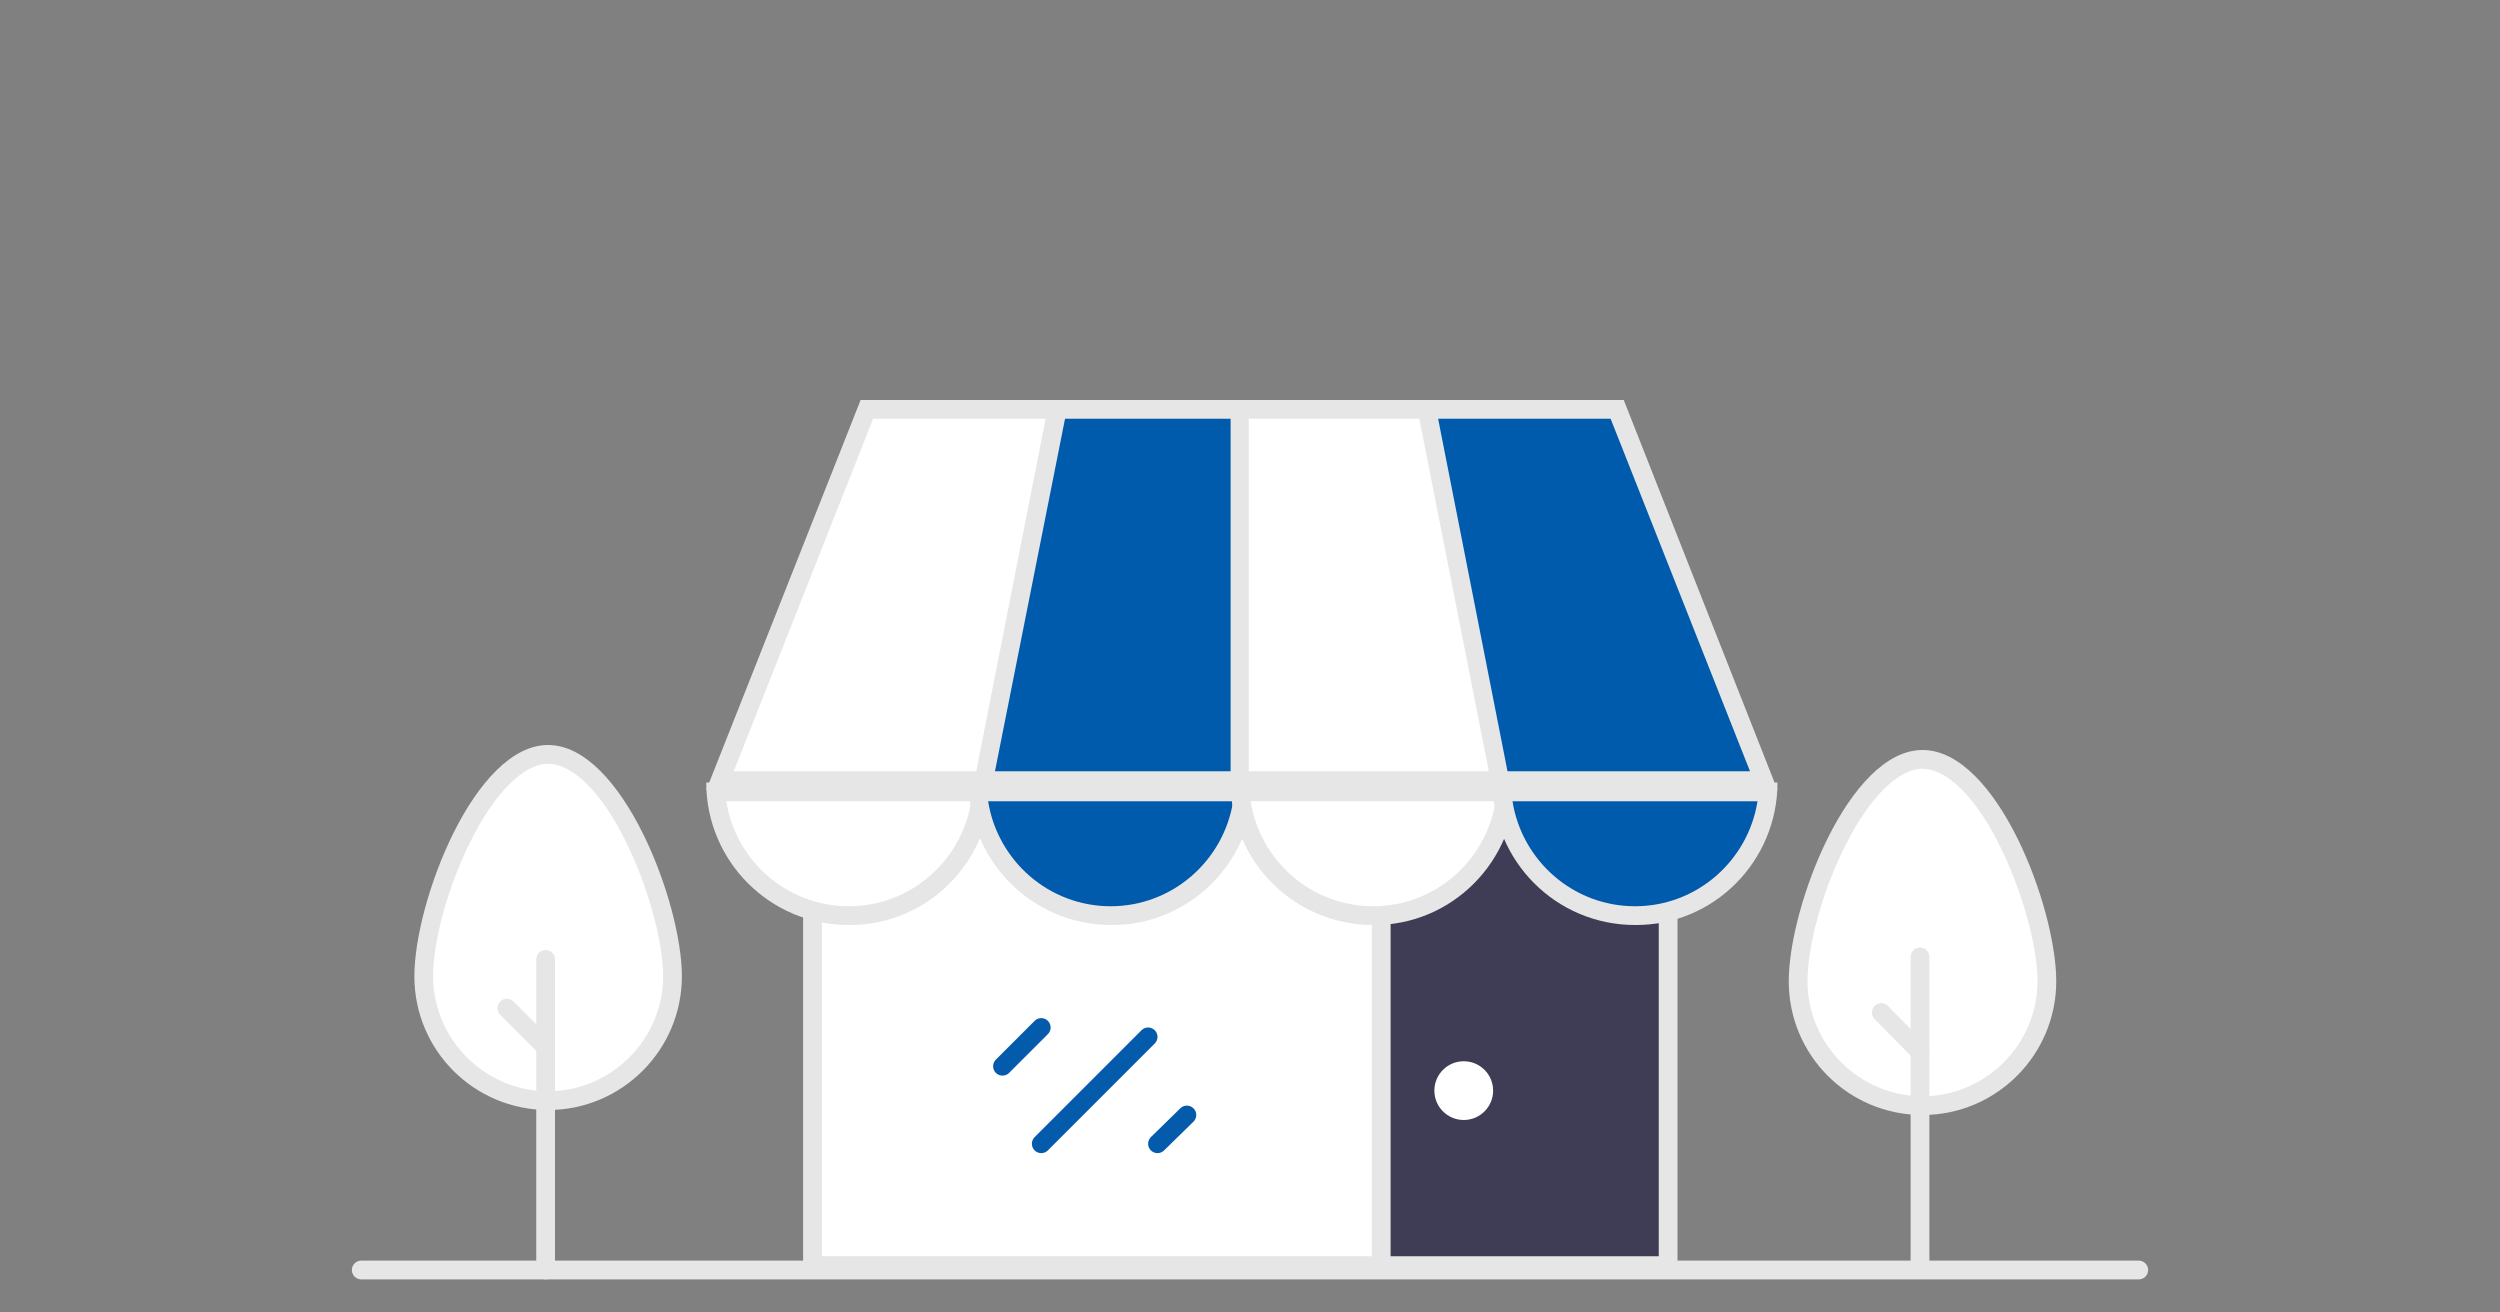
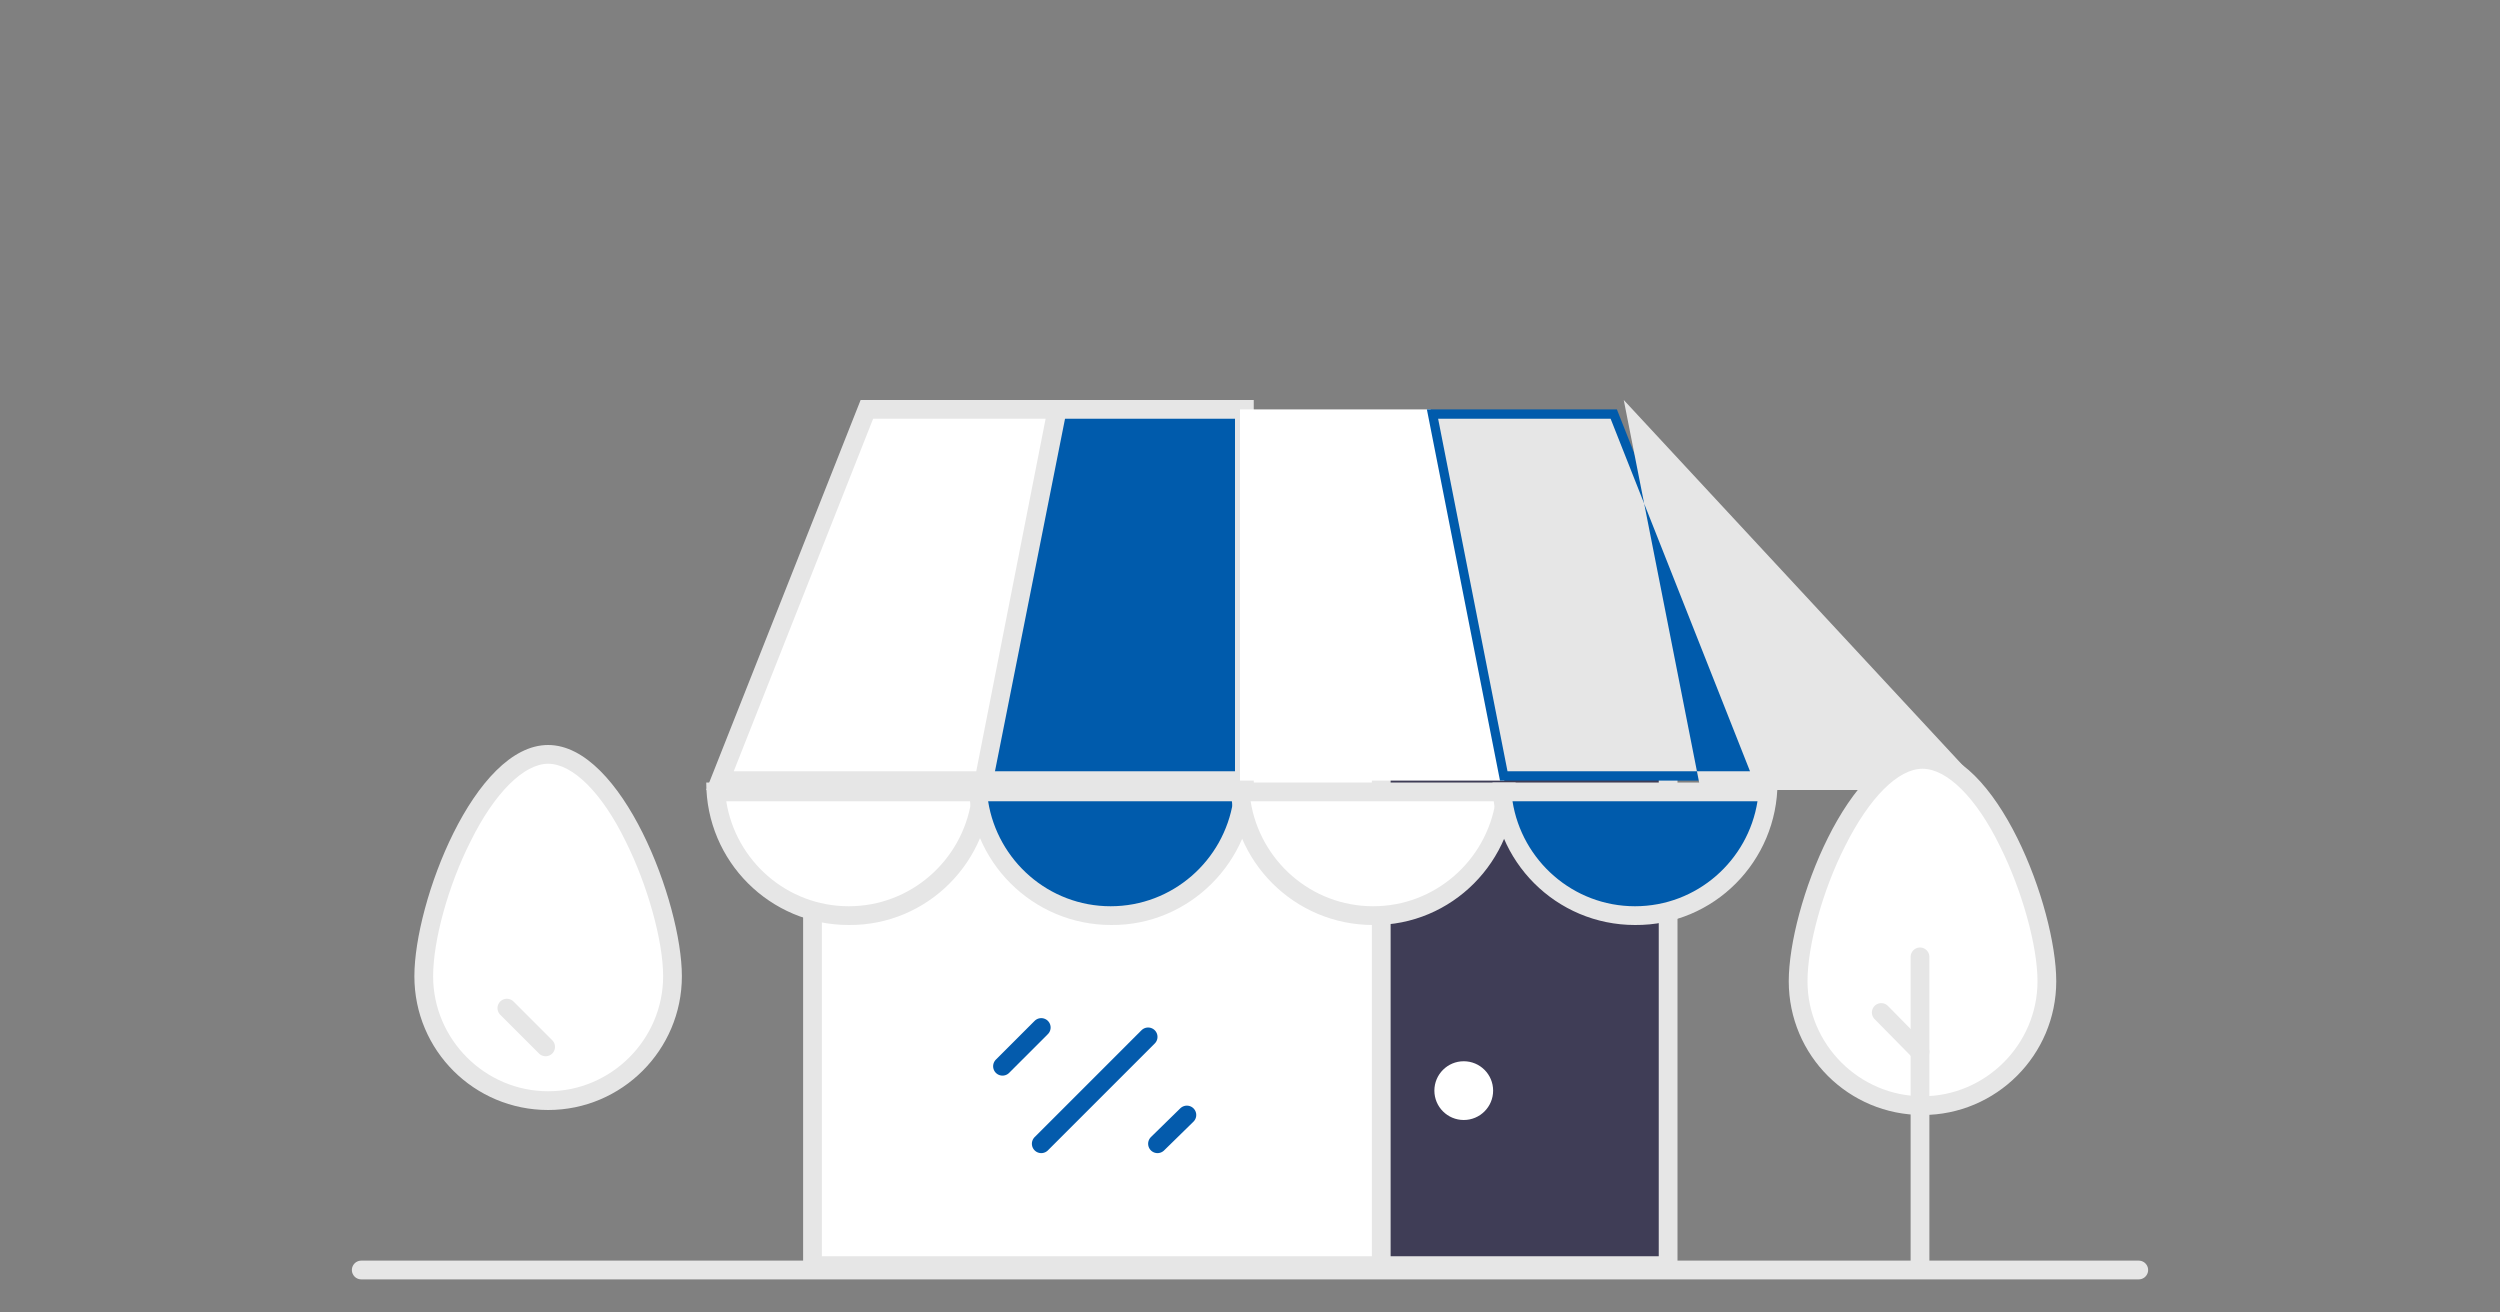
<svg xmlns="http://www.w3.org/2000/svg" version="1.1" id="レイヤー_1" x="0px" y="0px" width="400px" height="210px" viewBox="0 0 400 210" style="enable-background:new 0 0 400 210;" xml:space="preserve">
  <rect x="0" y="0" width="400" height="210" fill="#808080" stroke="none" />
  <style type="text/css">
	.st0{fill:#FFFFFF;}
	.st1{fill:#E6E6E6;}
	.st2{fill:none;stroke:#E6E6E6;stroke-width:4;stroke-linecap:round;}
	.st3{fill:none;stroke:#E6E6E6;stroke-width:6;stroke-linecap:round;}
	.st4{fill:none;stroke:#005BAC;stroke-width:5;stroke-linecap:round;}
	.st5{fill:#005BAC;}
	.st6{fill:#3F3D56;}
	.st7{opacity:0.998;fill:#E6E6E6;enable-background:new    ;}
	.st8{fill:none;stroke:#E6E6E6;stroke-width:3;stroke-linecap:round;}
	.st9{clip-path:url(#SVGID_00000081610384421840203930000018158640100960664249_);}
	.st10{opacity:0.998;fill:#005BAC;enable-background:new    ;}
	.st11{fill:none;stroke:#E6E6E6;stroke-width:3;stroke-linecap:round;stroke-linejoin:round;}
	.st12{fill:none;stroke:#045BAC;stroke-width:3;stroke-linecap:round;}
	.st13{fill:#045BAC;}
	.st14{clip-path:url(#SVGID_00000047038821820125602040000010971507649579339925_);}
	.st15{clip-path:url(#SVGID_00000173856976927839328950000006418996724840569002_);}
	.st16{fill:none;stroke:#005BAC;stroke-width:3;stroke-linecap:round;}
	.st17{fill:#FFFFFF;stroke:#E6E6E6;stroke-width:3;stroke-linecap:round;stroke-linejoin:round;}
	.st18{fill:#3F3D56;stroke:#E6E6E6;stroke-width:3;stroke-linecap:round;stroke-linejoin:round;}
	.st19{fill:#005BAC;stroke:#E6E6E6;stroke-width:3;stroke-linecap:round;stroke-linejoin:round;}
	.st20{fill:none;stroke:#005BAC;stroke-width:3;}
	.st21{fill:none;stroke:#FFFFFF;stroke-width:6;stroke-linecap:round;stroke-linejoin:round;stroke-miterlimit:10;}
</style>
  <g>
    <line id="線_36" class="st11" x1="57.8" y1="203.2" x2="342.2" y2="203.2" />
    <g>
      <rect x="130" y="107.6" class="st0" width="136.8" height="94.9" />
      <path class="st1" d="M265.4,109.1V201H131.5v-91.9H265.4 M268.4,106.1H128.5V204h139.8V106.1L268.4,106.1z" />
    </g>
    <g>
      <rect x="220.9" y="107.6" class="st6" width="45.9" height="94.9" />
      <path class="st1" d="M265.4,109.1V201h-42.9v-91.9H265.4 M268.4,106.1h-48.9V204h48.9V106.1L268.4,106.1z" />
    </g>
    <g>
      <path class="st0" d="M135.8,146.6c-11.3,0-20.5-8.8-21.3-19.8h42.5C156.3,137.8,147.1,146.6,135.8,146.6z" />
      <path class="st1" d="M155.4,128.2c-1.5,9.5-9.7,16.8-19.6,16.8c-9.9,0-18.1-7.3-19.6-16.8H155.4 M158.6,125.2L158.6,125.2    L158.6,125.2z M158.6,125.2c-11.3,0-38.3,0-45.6,0c0,12.6,10.2,22.8,22.8,22.8C148.4,148.1,158.6,137.8,158.6,125.2L158.6,125.2z" />
    </g>
    <g>
      <path class="st5" d="M177.7,146.6c-11.3,0-20.5-8.8-21.3-19.8H199C198.2,137.8,189,146.6,177.7,146.6z" />
      <path class="st1" d="M197.3,128.2c-1.5,9.5-9.7,16.8-19.6,16.8c-9.9,0-18.1-7.3-19.6-16.8H197.3 M200.6,125.2L200.6,125.2    L200.6,125.2z M200.6,125.2c-11.3,0-38.3,0-45.6,0c0,12.6,10.2,22.8,22.8,22.8C190.3,148.1,200.6,137.8,200.6,125.2L200.6,125.2z" />
    </g>
    <g>
      <path class="st0" d="M219.7,146.6c-11.3,0-20.5-8.8-21.3-19.8h42.5C240.2,137.8,230.9,146.6,219.7,146.6z" />
      <path class="st1" d="M239.3,128.2c-1.5,9.5-9.7,16.8-19.6,16.8c-9.9,0-18.1-7.3-19.6-16.8H239.3 M242.5,125.2L242.5,125.2    L242.5,125.2z M242.5,125.2c-11.3,0-38.3,0-45.6,0c0,12.6,10.2,22.8,22.8,22.8C232.3,148.1,242.5,137.8,242.5,125.2L242.5,125.2z" />
    </g>
    <g>
      <path class="st5" d="M261.6,146.6c-11.3,0-20.5-8.8-21.3-19.8h42.5C282.1,137.8,272.9,146.6,261.6,146.6z" />
      <g>
        <path class="st1" d="M281.2,128.2c-1.5,9.5-9.7,16.8-19.6,16.8c-9.9,0-18.1-7.3-19.6-16.8H281.2 M284.4,125.2L284.4,125.2     L284.4,125.2z M284.4,125.2c-11.3,0-38.3,0-45.6,0c0,12.6,10.2,22.8,22.8,22.8C274.2,148.1,284.4,137.8,284.4,125.2L284.4,125.2z     " />
      </g>
    </g>
    <g>
      <polygon class="st5" points="156.7,124.9 168.5,65.5 199.1,65.5 199.1,124.9   " />
      <path class="st1" d="M197.6,67v56.4h-39L169.7,67H197.6 M200.6,64h-33.3l-12.3,62.4h45.6V64L200.6,64z" />
    </g>
    <g>
      <polygon class="st0" points="115.2,124.9 138.7,65.5 169.1,65.5 157.4,124.9   " />
      <path class="st1" d="M167.3,67l-11.1,56.4h-38.8L139.7,67H167.3 M171,64L171,64L171,64z M171,64h-33.3L113,126.4h45.6L171,64    L171,64z" />
    </g>
    <g>
      <polygon class="st0" points="198.4,124.9 198.4,65.5 228.9,65.5 240.7,124.9   " />
-       <path class="st1" d="M227.7,67l11.1,56.4h-39V67H227.7 M230.2,64h-33.3v62.4h45.6L230.2,64L230.2,64z" />
    </g>
    <g>
      <polygon class="st5" points="240,124.9 228.3,65.5 258.7,65.5 282.2,124.9   " />
-       <path class="st1" d="M257.7,67l22.3,56.4h-38.8L230.1,67H257.7 M259.8,64h-33.3l12.3,62.4h45.6L259.8,64L259.8,64z" />
+       <path class="st1" d="M257.7,67l22.3,56.4h-38.8L230.1,67H257.7 M259.8,64l12.3,62.4h45.6L259.8,64L259.8,64z" />
    </g>
    <circle id="楕円形_8" class="st0" cx="234.2" cy="174.5" r="4.7" />
    <line id="線_38" class="st12" x1="183.7" y1="165.9" x2="166.6" y2="183" />
    <line id="線_39" class="st12" x1="189.9" y1="178.4" x2="185.2" y2="183" />
    <line id="線_40" class="st12" x1="166.6" y1="164.4" x2="160.4" y2="170.6" />
    <g>
      <path class="st0" d="M307.6,176.9c-11,0-19.9-8.9-19.9-19.9c0-11.4,9.4-35.5,19.9-35.5s19.9,24.1,19.9,35.5    C327.5,167.9,318.6,176.9,307.6,176.9z" />
      <path class="st1" d="M307.6,123c3.9,0,8.6,4.6,12.4,12.4c3.5,7,6,15.9,6,21.6c0,10.1-8.3,18.4-18.4,18.4    c-10.1,0-18.4-8.3-18.4-18.4c0-5.7,2.4-14.5,6-21.6C299.1,127.6,303.7,123,307.6,123 M307.6,120c-11.8,0-21.4,25.1-21.4,37    s9.6,21.4,21.4,21.4c11.8,0,21.4-9.6,21.4-21.4S319.5,120,307.6,120L307.6,120z" />
    </g>
    <line id="線_34" class="st8" x1="307.2" y1="153.1" x2="307.2" y2="202.9" />
    <line id="線_35" class="st8" x1="301" y1="162" x2="307.2" y2="168.3" />
    <g>
      <path class="st0" d="M87.7,176.1c-11,0-19.9-8.9-19.9-19.9c0-11.4,9.4-35.5,19.9-35.5s19.9,24.1,19.9,35.5    C107.6,167.2,98.7,176.1,87.7,176.1z" />
      <path class="st1" d="M87.7,122.2c3.9,0,8.6,4.6,12.4,12.4c3.5,7,6,15.9,6,21.6c0,10.1-8.3,18.4-18.4,18.4s-18.4-8.3-18.4-18.4    c0-5.7,2.4-14.5,6-21.6C79.1,126.9,83.8,122.2,87.7,122.2 M87.7,119.2c-11.8,0-21.4,25.1-21.4,37s9.6,21.4,21.4,21.4    s21.4-9.6,21.4-21.4S99.5,119.2,87.7,119.2L87.7,119.2z" />
    </g>
-     <line id="線_34-2" class="st8" x1="87.3" y1="153.5" x2="87.3" y2="203.2" />
    <line id="線_35-2" class="st8" x1="81.1" y1="161.3" x2="87.3" y2="167.5" />
  </g>
</svg>